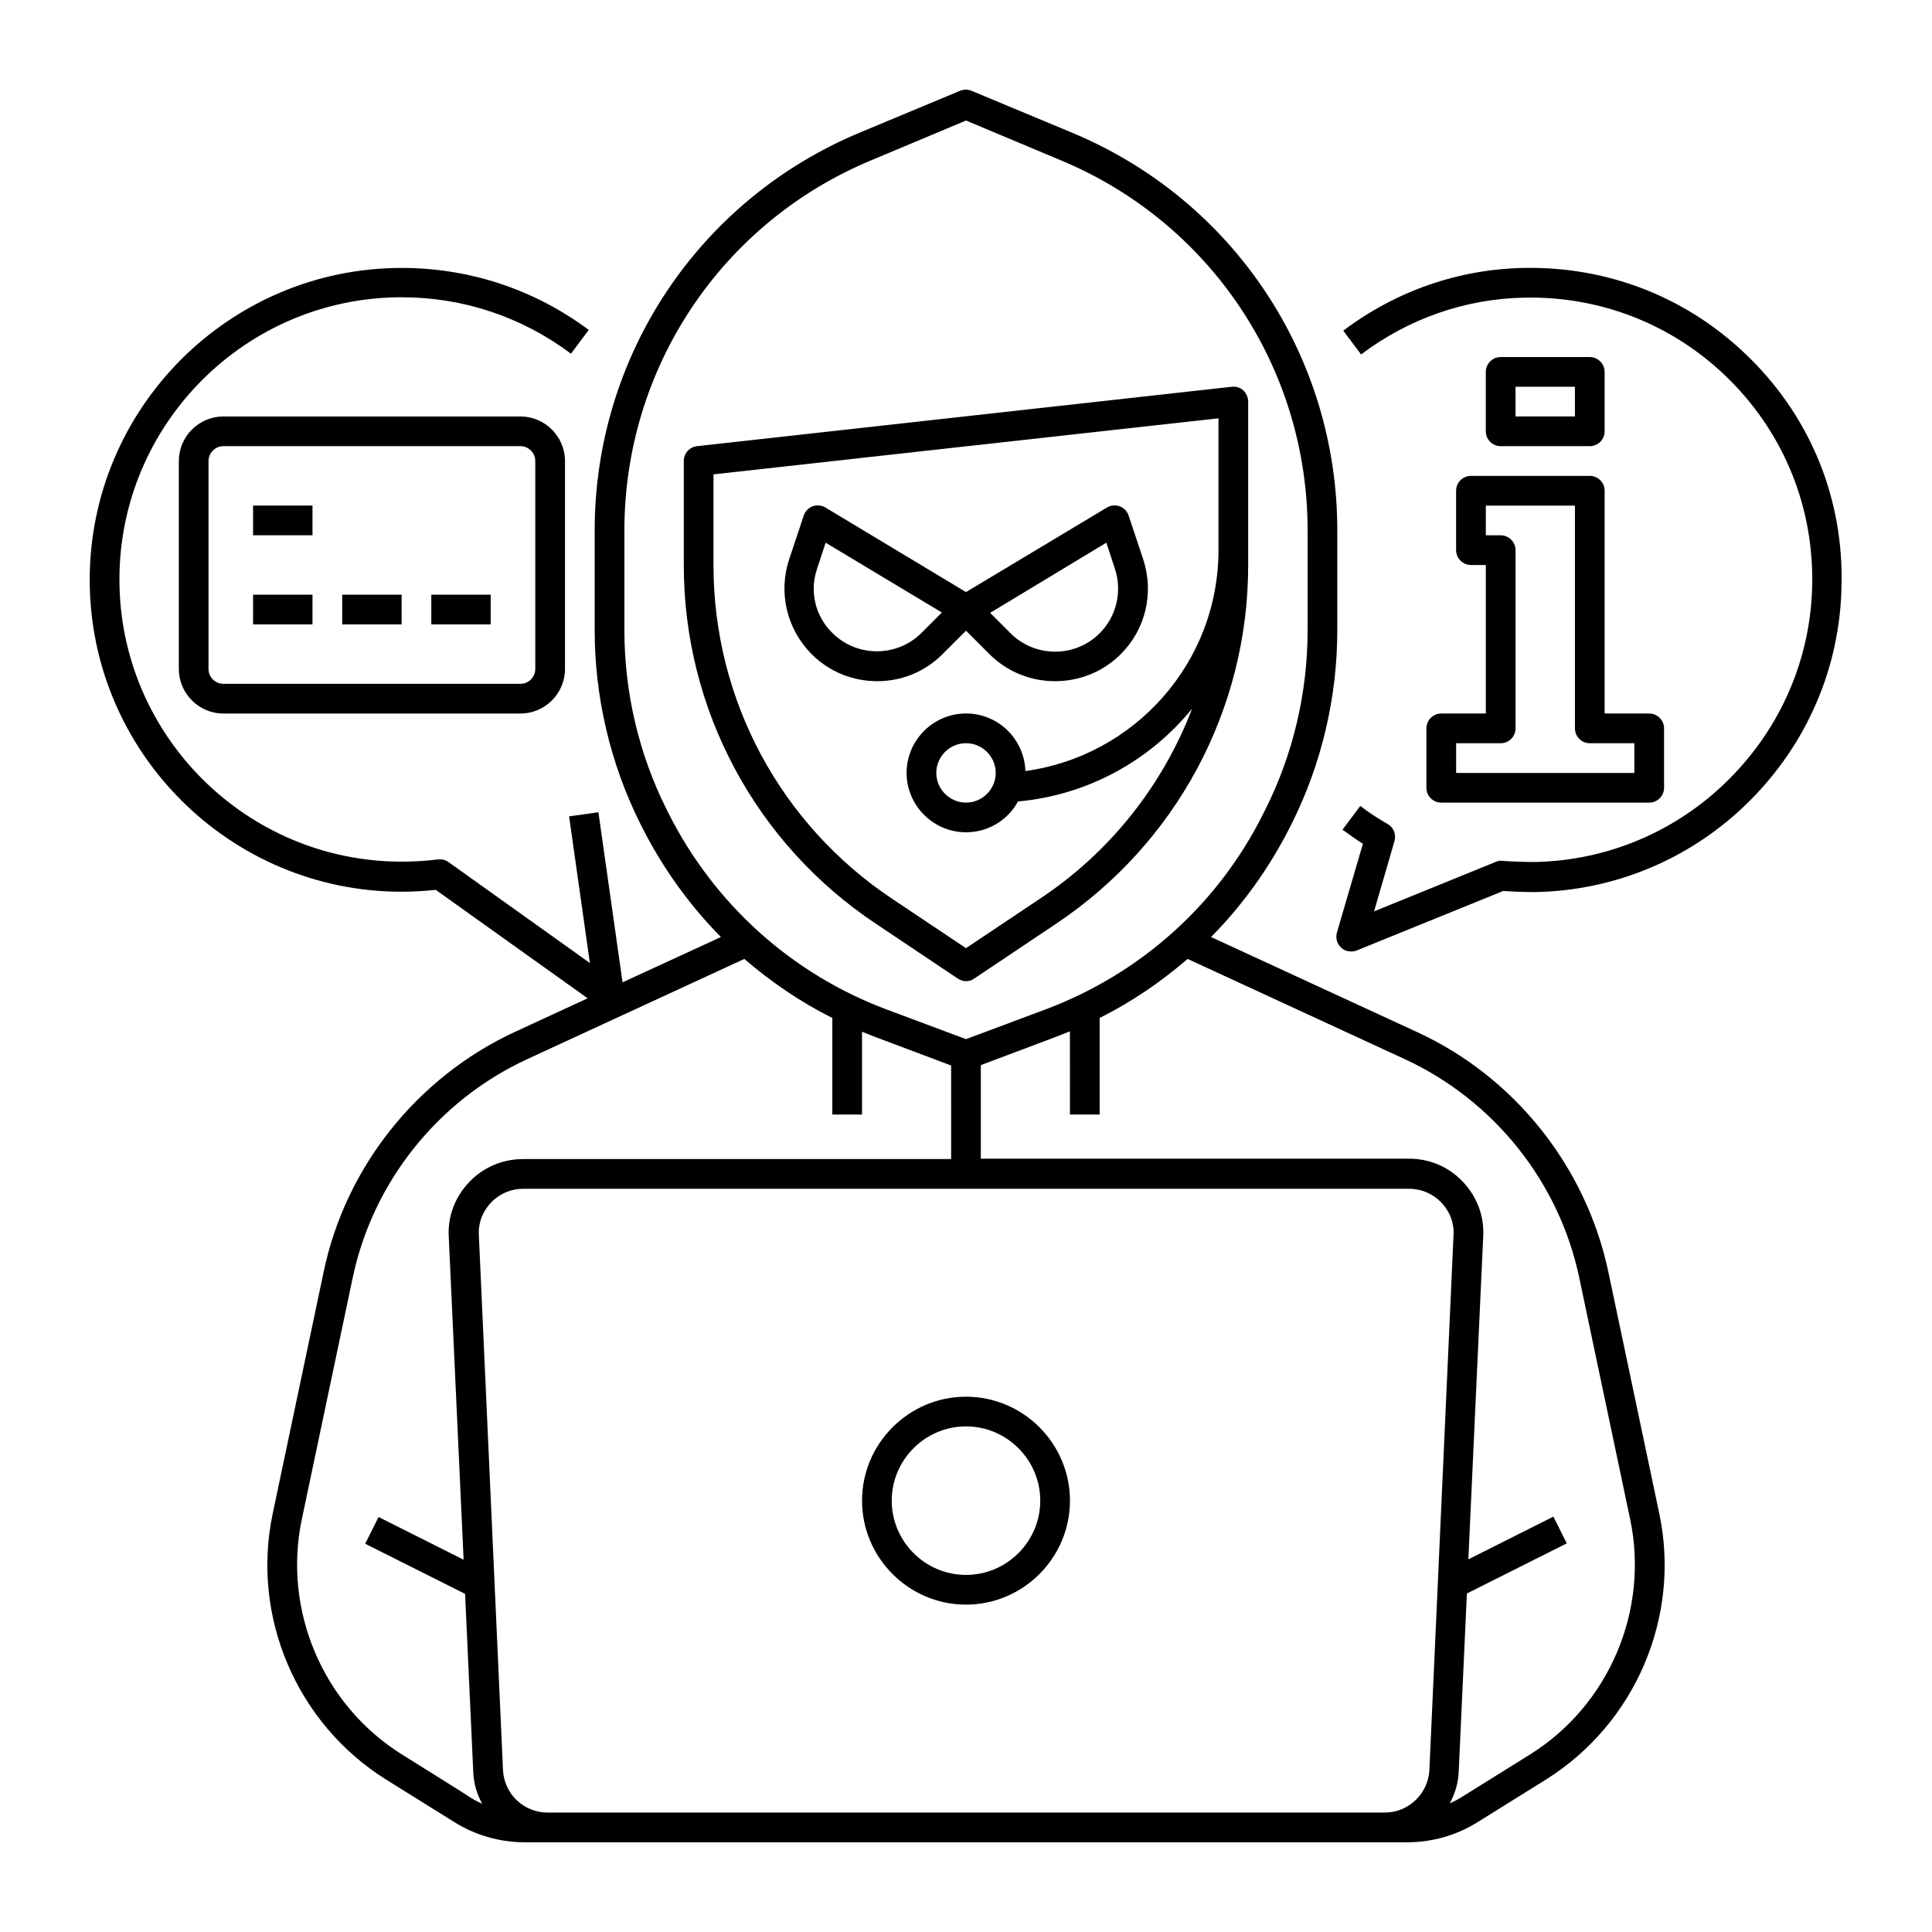
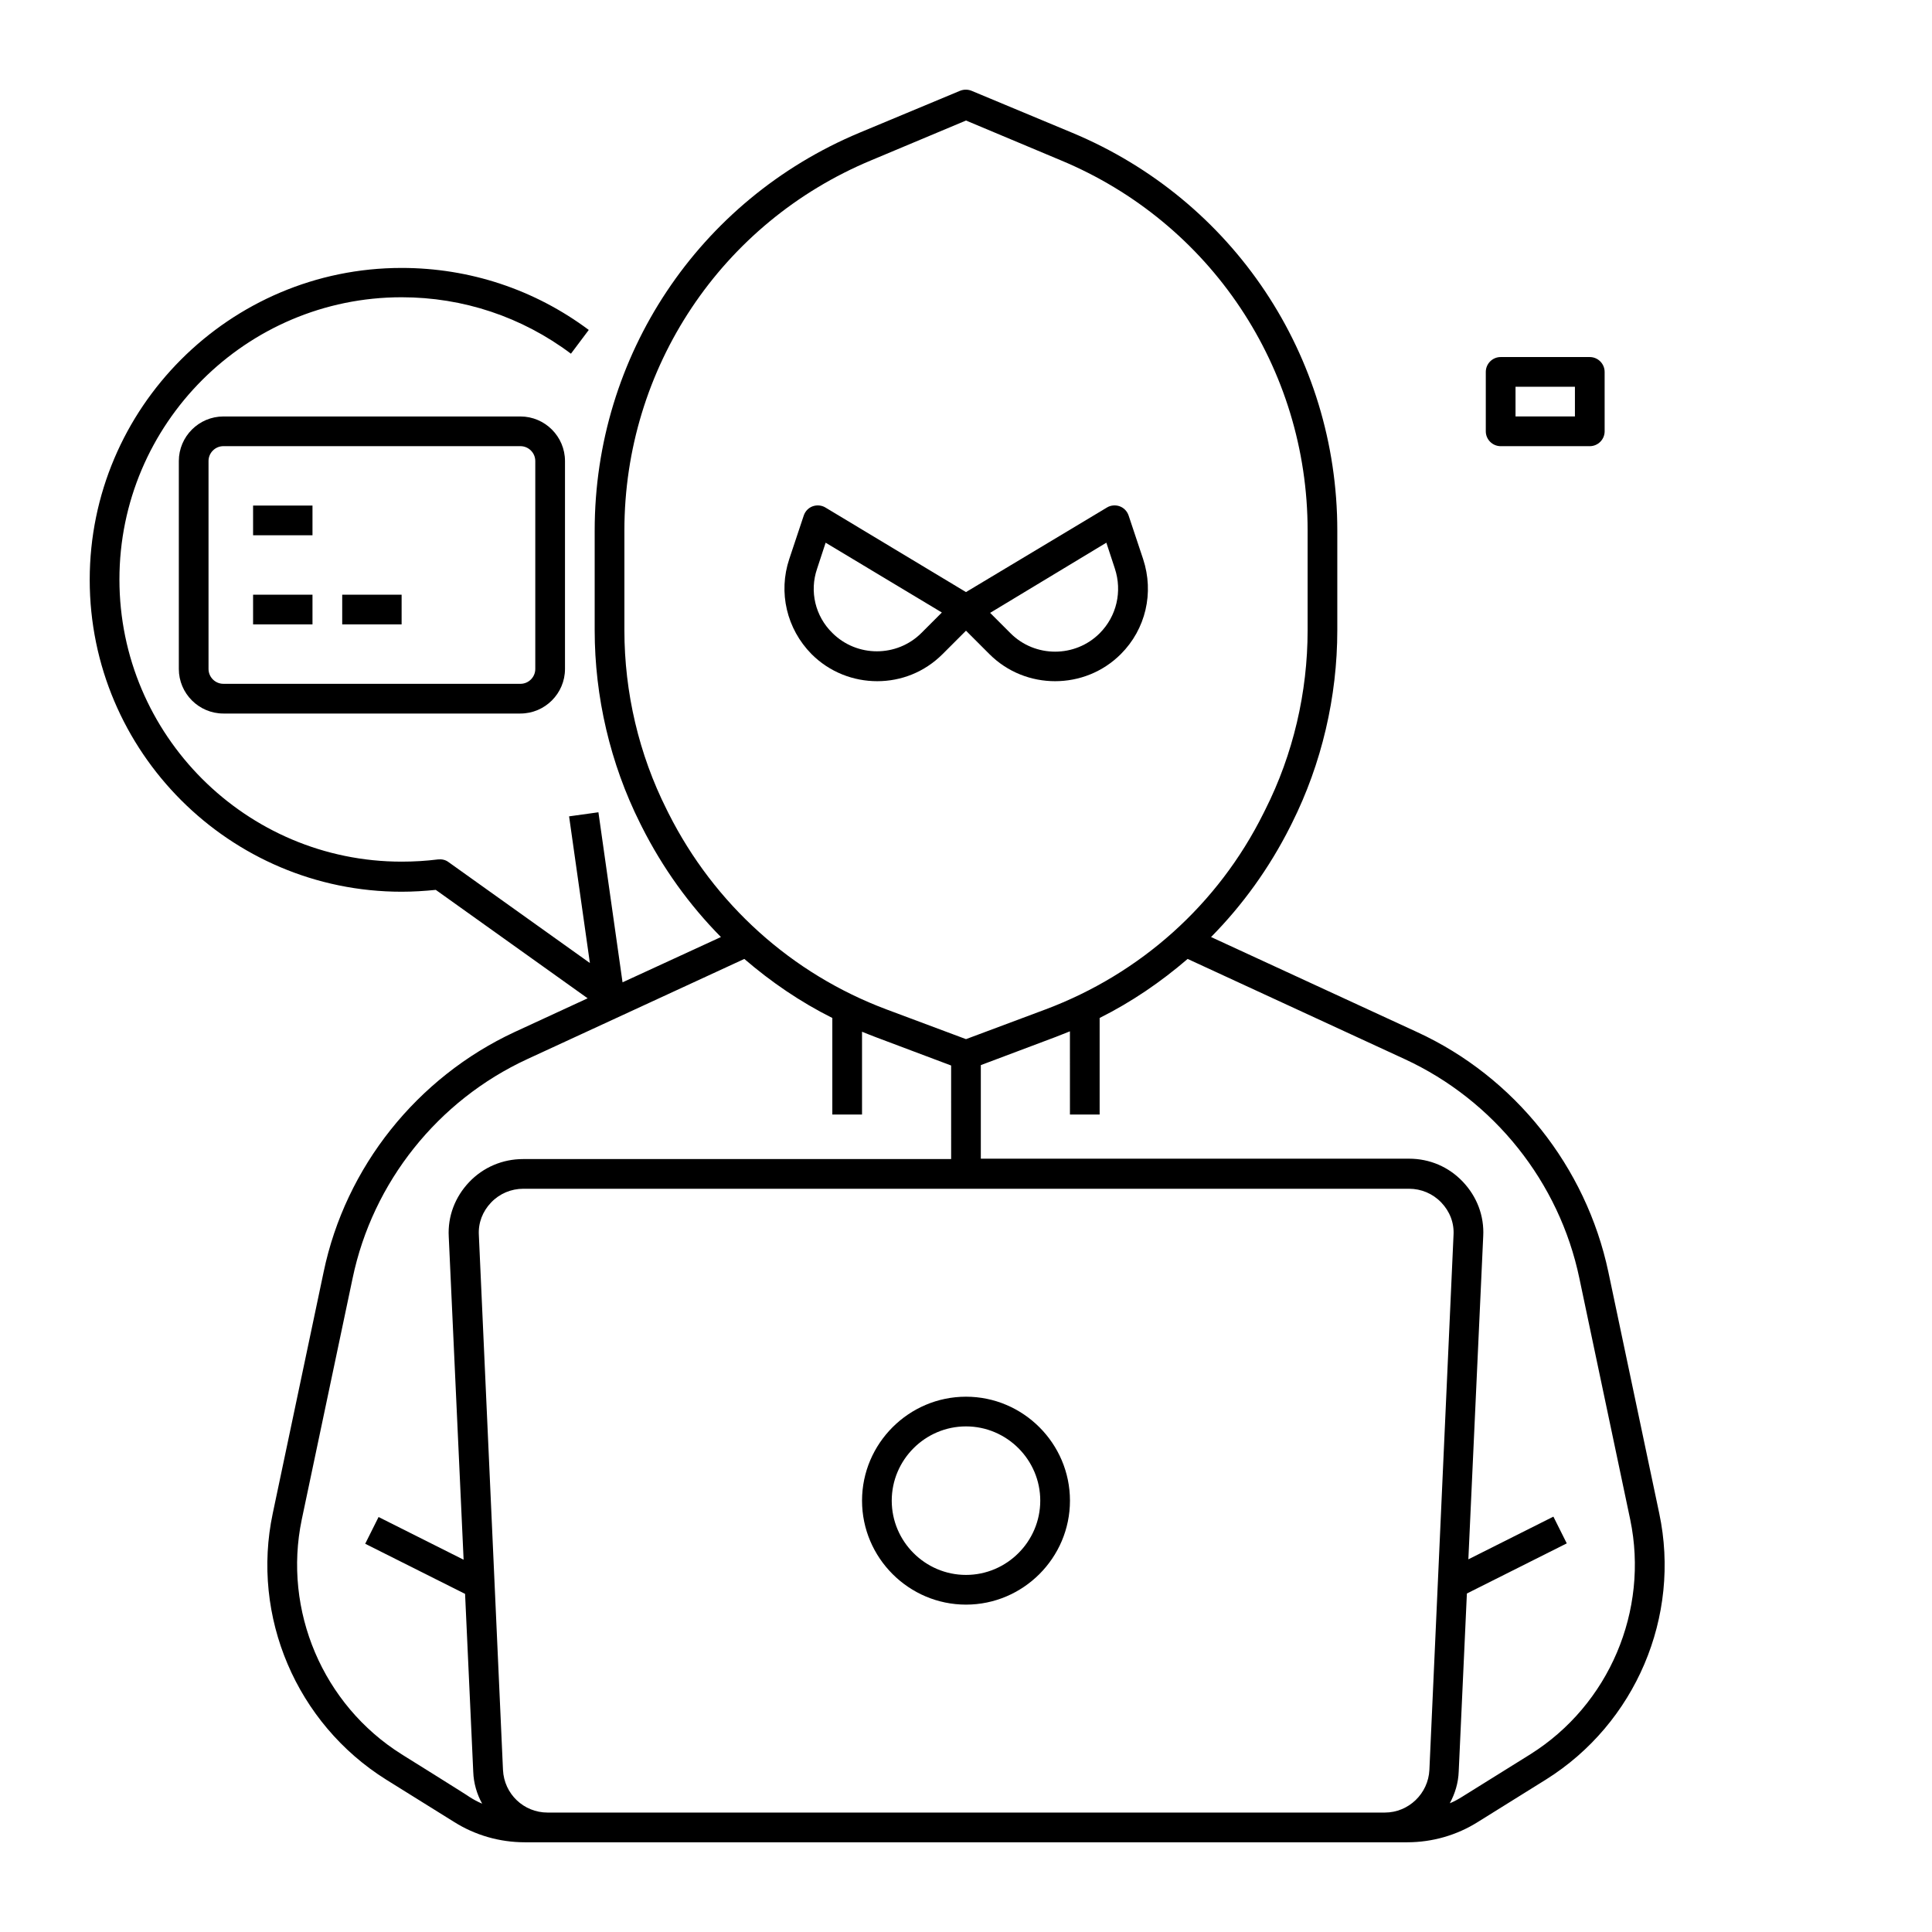
<svg xmlns="http://www.w3.org/2000/svg" fill="#000000" width="800px" height="800px" version="1.1" viewBox="144 144 512 512">
  <g>
-     <path d="m376.09 388.78 21.746 14.562c0.688 0.395 1.379 0.688 2.164 0.688 0.789 0 1.477-0.195 2.164-0.688l21.746-14.562c31.785-21.254 50.871-56.68 50.871-94.957l0.004-43.395c0-1.082-0.492-2.164-1.277-2.953-0.789-0.789-1.969-1.082-3.051-0.984l-141.7 15.742c-1.969 0.195-3.543 1.871-3.543 3.938v27.652c0 38.18 18.992 73.703 50.871 94.957zm-43-119.07 133.82-14.859v34.934c0 29.914-22.336 54.613-51.168 58.547-0.297-8.461-7.184-15.254-15.742-15.254-8.66 0-15.742 7.086-15.742 15.742 0 8.66 7.086 15.742 15.742 15.742 5.902 0 11.121-3.246 13.777-8.168 18.598-1.672 35.031-10.922 46.148-24.602-7.773 20.27-21.648 37.984-40.344 50.383l-19.582 13.094-19.582-13.086c-29.621-19.777-47.332-52.742-47.332-88.363zm66.914 86.988c-4.328 0-7.871-3.543-7.871-7.871s3.543-7.871 7.871-7.871 7.871 3.543 7.871 7.871-3.543 7.871-7.871 7.871z" />
    <path d="m393.8 317.34 6.199-6.199 6.199 6.199c4.82 4.82 11.121 7.184 17.418 7.184 6.297 0 12.594-2.363 17.418-7.184 6.594-6.594 8.855-16.234 5.902-25.191l-3.836-11.512c-0.395-1.18-1.277-2.066-2.363-2.461-1.082-0.395-2.363-0.297-3.344 0.297l-37.395 22.434-37.293-22.434c-0.984-0.59-2.262-0.688-3.344-0.297-1.082 0.395-1.969 1.277-2.363 2.461l-3.836 11.512c-2.953 8.855-0.688 18.5 5.902 25.191 4.82 4.82 11.121 7.184 17.418 7.184 6.293 0 12.492-2.363 17.316-7.184zm43.395-29.523 2.262 6.887c1.969 6.004 0.492 12.594-4.035 17.121-6.496 6.496-17.121 6.496-23.617 0l-5.41-5.41zm-76.656 6.891 2.262-6.887 30.801 18.5-5.41 5.41c-6.496 6.496-17.121 6.496-23.617 0-4.527-4.43-6.102-11.023-4.035-17.023z" />
    <path d="m570.23 481.08c-5.902-27.848-24.797-51.66-50.676-63.566l-54.613-25.191c8.363-8.461 15.449-18.301 20.961-29.227l0.492-0.984c7.871-15.742 12.004-33.457 12.004-51.07v-26.469c0-46.25-27.551-87.578-70.258-105.39l-26.668-11.121c-0.984-0.395-2.066-0.395-3.051 0l-26.668 11.121c-42.605 17.812-70.156 59.141-70.156 105.39v26.469c0 17.613 4.133 35.324 12.004 51.07l0.492 0.984c5.512 10.922 12.594 20.762 20.961 29.227l-26.074 12.004-6.394-45.066-7.773 1.082 5.512 38.867-37.492-26.766c-0.789-0.59-1.77-0.789-2.754-0.688-3.148 0.395-6.394 0.59-9.645 0.59-41.23 0-74.785-33.555-74.785-74.785s33.555-74.785 74.785-74.785c16.336 0 31.883 5.215 44.871 14.957l4.723-6.297c-14.371-10.723-31.59-16.43-49.598-16.43-45.559 0-82.656 37.098-82.656 82.656 0 45.559 37.098 82.656 82.656 82.656 3.051 0 6.102-0.195 9.055-0.492l40.246 28.734-19.387 8.953c-25.781 12.004-44.773 35.719-50.578 63.566l-13.48 63.961c-5.805 27.355 6.297 55.695 30.012 70.555l18.008 11.219c5.609 3.543 12.102 5.41 18.793 5.41h233.8c6.691 0 13.188-1.871 18.793-5.41l18.008-11.219c23.715-14.859 35.816-43.199 30.012-70.555zm-249.54-122.51c-7.379-14.66-11.219-31.094-11.219-47.527v-26.469c0-43 25.684-81.574 65.438-98.105l25.094-10.527 25.09 10.527c39.754 16.531 65.438 55.105 65.438 98.105v26.469c0 16.434-3.836 32.867-11.219 47.527l-0.492 0.984c-12.004 24.109-32.57 42.508-57.762 51.957l-21.059 7.871-21.059-7.871c-25.191-9.445-45.656-27.945-57.762-51.957zm-70.258 250.33c-20.859-13.086-31.488-38.082-26.469-62.188l13.48-63.961c5.312-25.484 22.633-47.133 46.25-58.055l57.562-26.566c7.086 6.102 14.859 11.414 23.32 15.645v25.586h7.871v-21.941c1.18 0.492 2.461 0.984 3.738 1.477l19.875 7.477 0.004 24.793h-113.46c-5.41 0-10.527 2.164-14.27 6.102-3.738 3.938-5.707 9.055-5.41 14.465l3.938 85.609-22.535-11.316-3.543 7.086 26.469 13.285 2.164 47.133c0.098 3.051 0.984 6.004 2.363 8.461-1.18-0.492-2.262-1.082-3.344-1.77 0-0.102-18.008-11.32-18.008-11.32zm38.672 15.449c-6.297 0-11.512-4.922-11.809-11.316l-6.394-141.7c-0.195-3.246 0.984-6.297 3.246-8.66 2.262-2.363 5.312-3.641 8.562-3.641h234.68c3.246 0 6.297 1.277 8.562 3.641 2.262 2.363 3.445 5.41 3.246 8.66l-6.394 141.7c-0.297 6.297-5.512 11.316-11.809 11.316zm260.46-15.449-18.008 11.219c-1.082 0.688-2.164 1.277-3.344 1.77 1.379-2.559 2.262-5.41 2.363-8.461l2.164-47.133 26.469-13.285-3.543-7.086-22.535 11.316 3.938-85.609c0.297-5.41-1.672-10.527-5.41-14.465-3.738-3.938-8.758-6.102-14.27-6.102h-113.46v-24.797l19.875-7.477c1.277-0.492 2.461-0.984 3.738-1.477l0.004 22.043h7.871v-25.586c8.461-4.231 16.234-9.543 23.32-15.645l57.562 26.566c23.617 10.922 40.934 32.57 46.25 58.055l13.48 63.961c5.019 24.109-5.606 49.105-26.469 62.191z" />
    <path d="m400 514.14c-15.152 0-27.551 12.398-27.551 27.551 0 15.152 12.398 27.551 27.551 27.551s27.551-12.398 27.551-27.551c0-15.152-12.398-27.551-27.551-27.551zm0 47.23c-10.824 0-19.68-8.855-19.68-19.68 0-10.824 8.855-19.68 19.68-19.68s19.68 8.855 19.68 19.68c0 10.824-8.855 19.68-19.68 19.68z" />
    <path d="m203.2 254.37c-6.496 0-11.809 5.312-11.809 11.809v55.105c0 6.496 5.312 11.809 11.809 11.809h78.719c6.496 0 11.809-5.312 11.809-11.809v-55.105c0-6.496-5.312-11.809-11.809-11.809zm82.656 11.809v55.105c0 2.164-1.77 3.938-3.938 3.938l-78.719-0.004c-2.164 0-3.938-1.77-3.938-3.938v-55.105c0-2.164 1.77-3.938 3.938-3.938h78.719c2.164 0.004 3.938 1.773 3.938 3.941z" />
    <path d="m211.07 277.98h15.742v7.871h-15.742z" />
    <path d="m211.07 301.6h15.742v7.871h-15.742z" />
    <path d="m234.69 301.6h15.742v7.871h-15.742z" />
-     <path d="m258.3 301.6h15.742v7.871h-15.742z" />
-     <path d="m608.02 239.21c-16.039-16.039-37.293-24.602-60.023-24.207-17.418 0.297-34.047 6.102-48.02 16.629l4.723 6.297c12.695-9.543 27.652-14.762 43.395-15.055 20.469-0.395 39.852 7.379 54.316 21.844s22.238 33.75 21.844 54.316c-0.395 19.387-8.168 37.59-22.043 51.465-13.777 13.777-32.078 21.551-51.465 21.941-2.856 0-5.707-0.098-8.562-0.297-0.59-0.098-1.277 0-1.871 0.297l-32.176 13.086 5.41-18.598c0.492-1.77-0.195-3.641-1.77-4.527-2.559-1.477-5.019-3.051-7.281-4.82l-4.723 6.297c1.77 1.277 3.543 2.559 5.41 3.738l-6.887 23.52c-0.395 1.477 0 3.051 1.18 4.035 0.688 0.688 1.672 0.984 2.656 0.984 0.492 0 0.984-0.098 1.477-0.297l38.77-15.742c2.754 0.195 5.609 0.297 8.461 0.297 21.352-0.395 41.625-8.953 56.875-24.207 15.254-15.254 23.91-35.426 24.305-56.875 0.602-22.824-7.961-44.082-24-60.121z" />
-     <path d="m525.95 333.09c-2.164 0-3.938 1.77-3.938 3.938v15.742c0 2.164 1.77 3.938 3.938 3.938h55.105c2.164 0 3.938-1.77 3.938-3.938v-15.742c0-2.164-1.77-3.938-3.938-3.938h-11.809v-59.039c0-2.164-1.77-3.938-3.938-3.938h-31.488c-2.164 0-3.938 1.77-3.938 3.938v15.742c0 2.164 1.77 3.938 3.938 3.938h3.938v39.359zm15.746-47.23h-3.938v-7.871h23.617v59.039c0 2.164 1.77 3.938 3.938 3.938h11.809v7.871h-47.23v-7.871h11.809c2.164 0 3.938-1.77 3.938-3.938v-47.23c-0.004-2.168-1.777-3.938-3.941-3.938z" />
    <path d="m565.31 262.24c2.164 0 3.938-1.77 3.938-3.938l-0.004-15.742c0-2.164-1.77-3.938-3.938-3.938h-23.617c-2.164 0-3.938 1.77-3.938 3.938v15.742c0 2.164 1.77 3.938 3.938 3.938zm-19.68-15.746h15.742v7.871h-15.742z" />
  </g>
</svg>